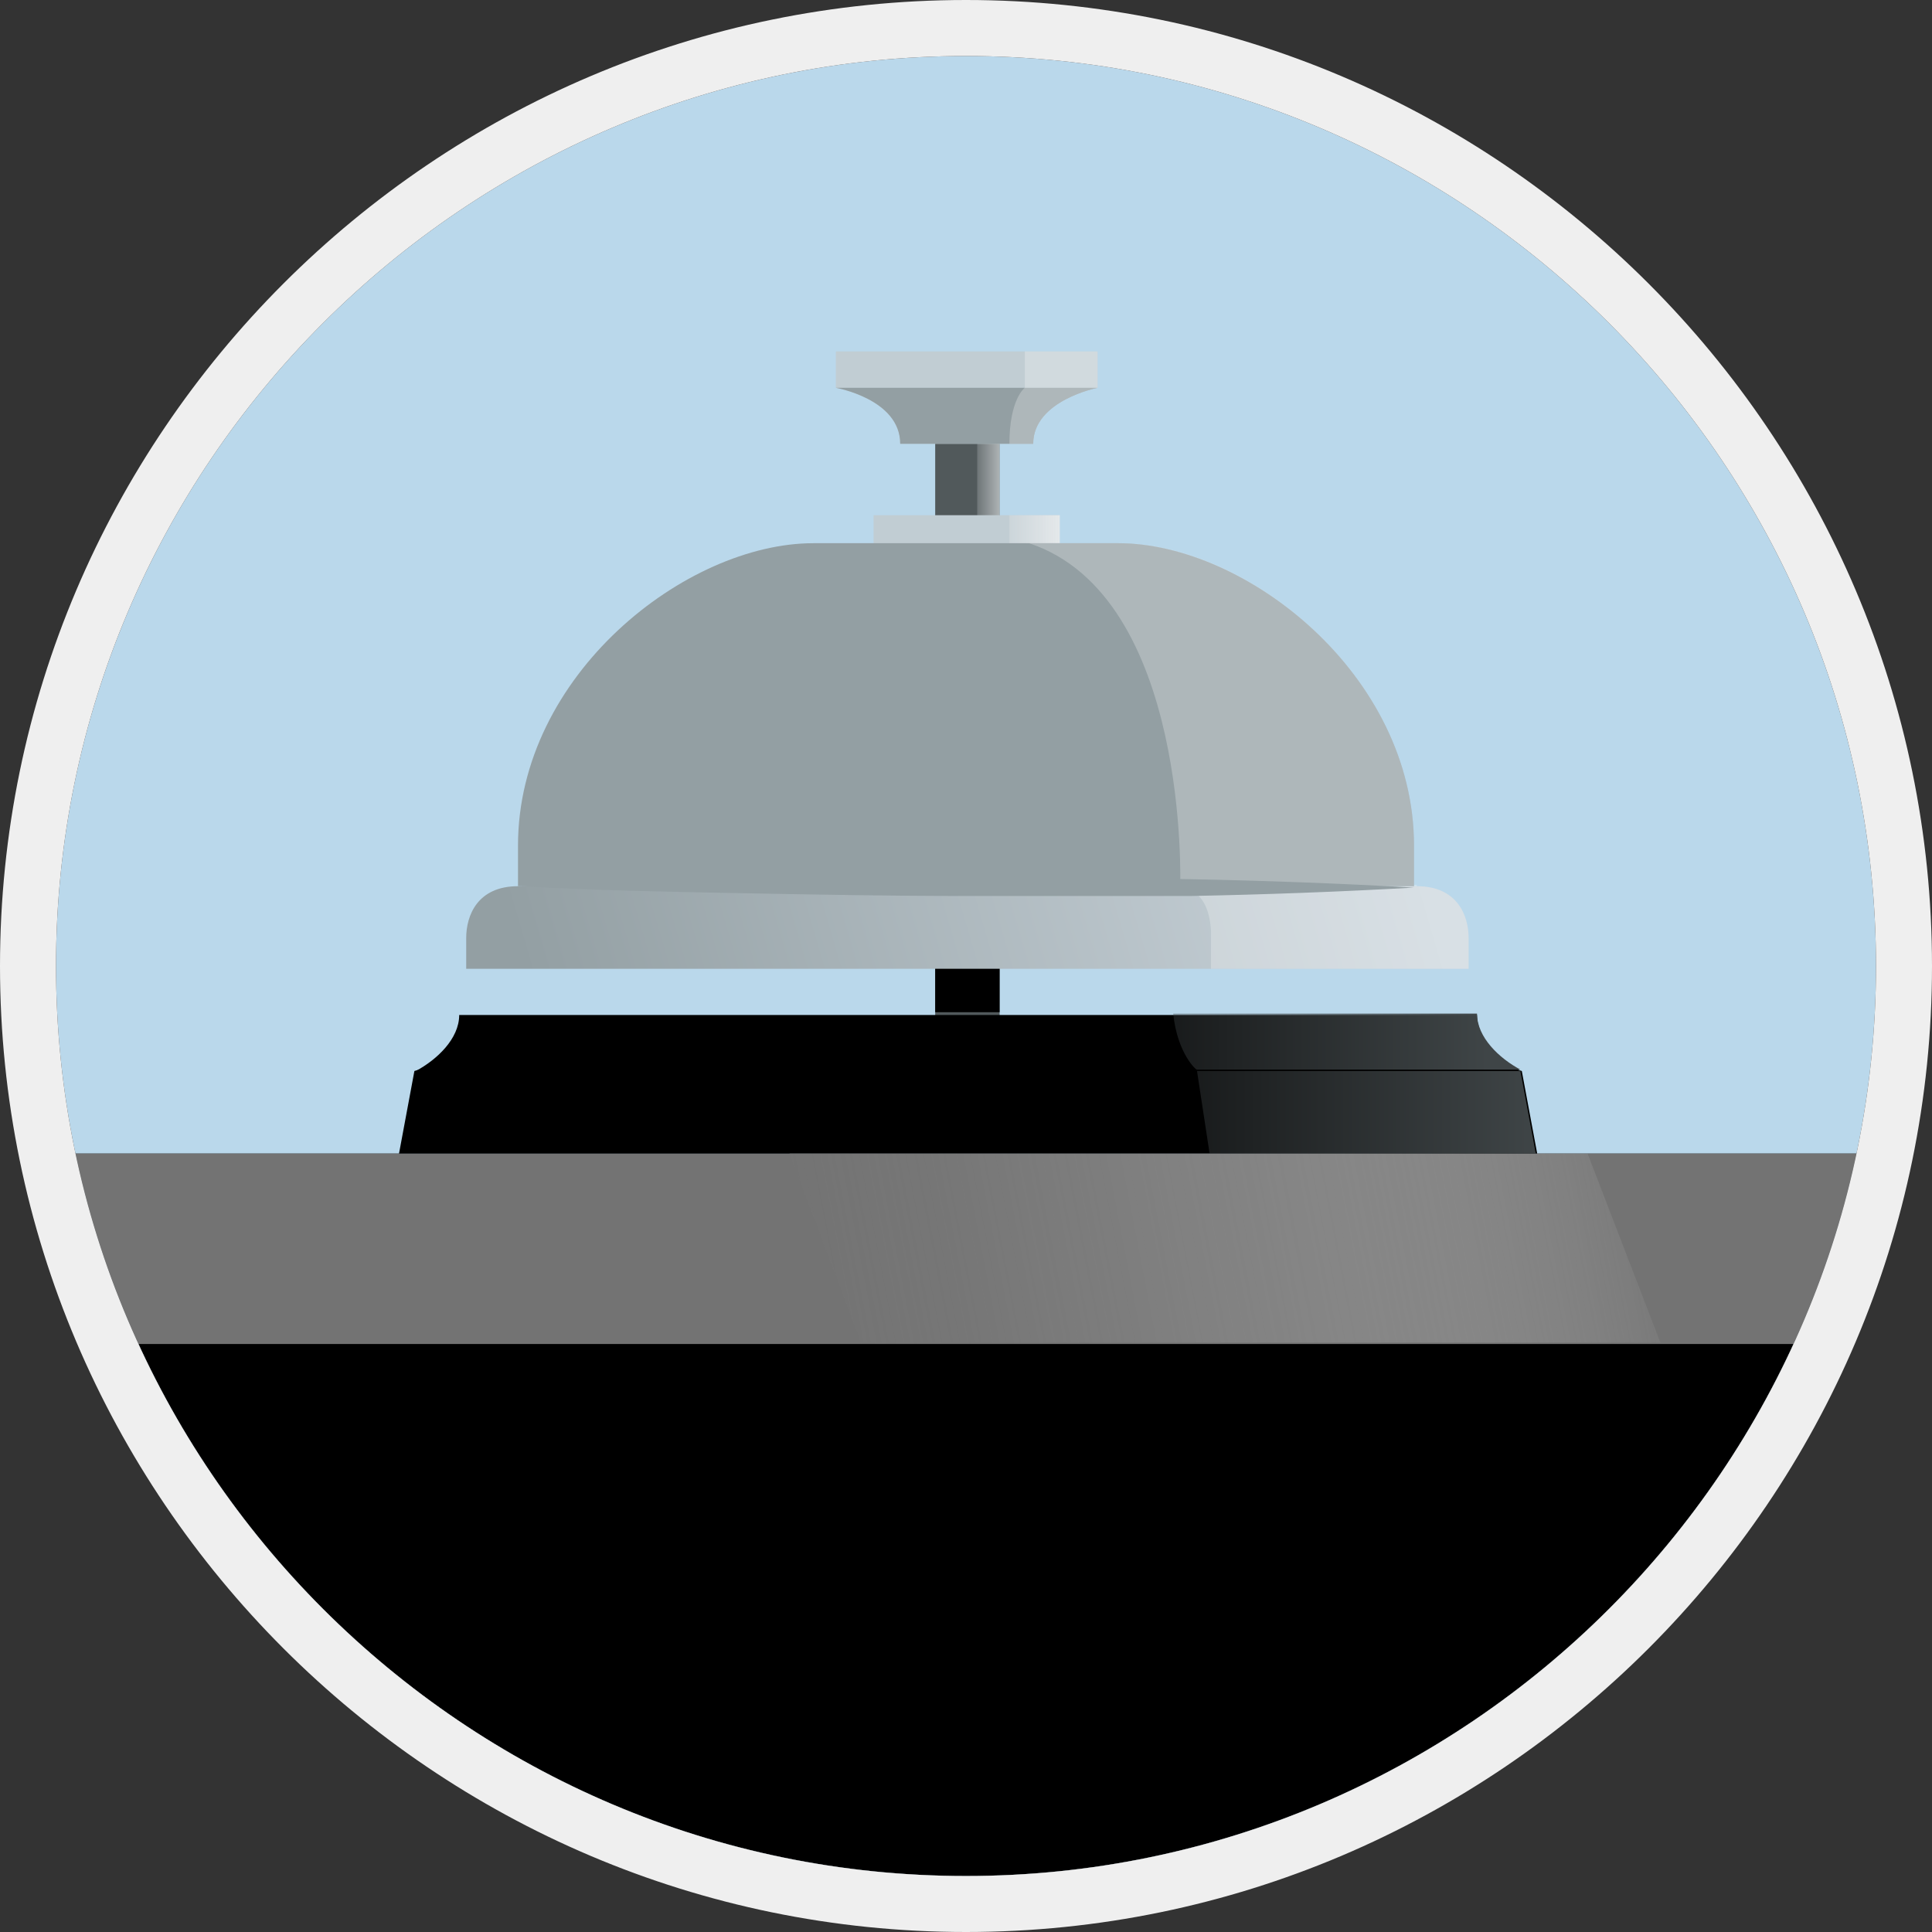
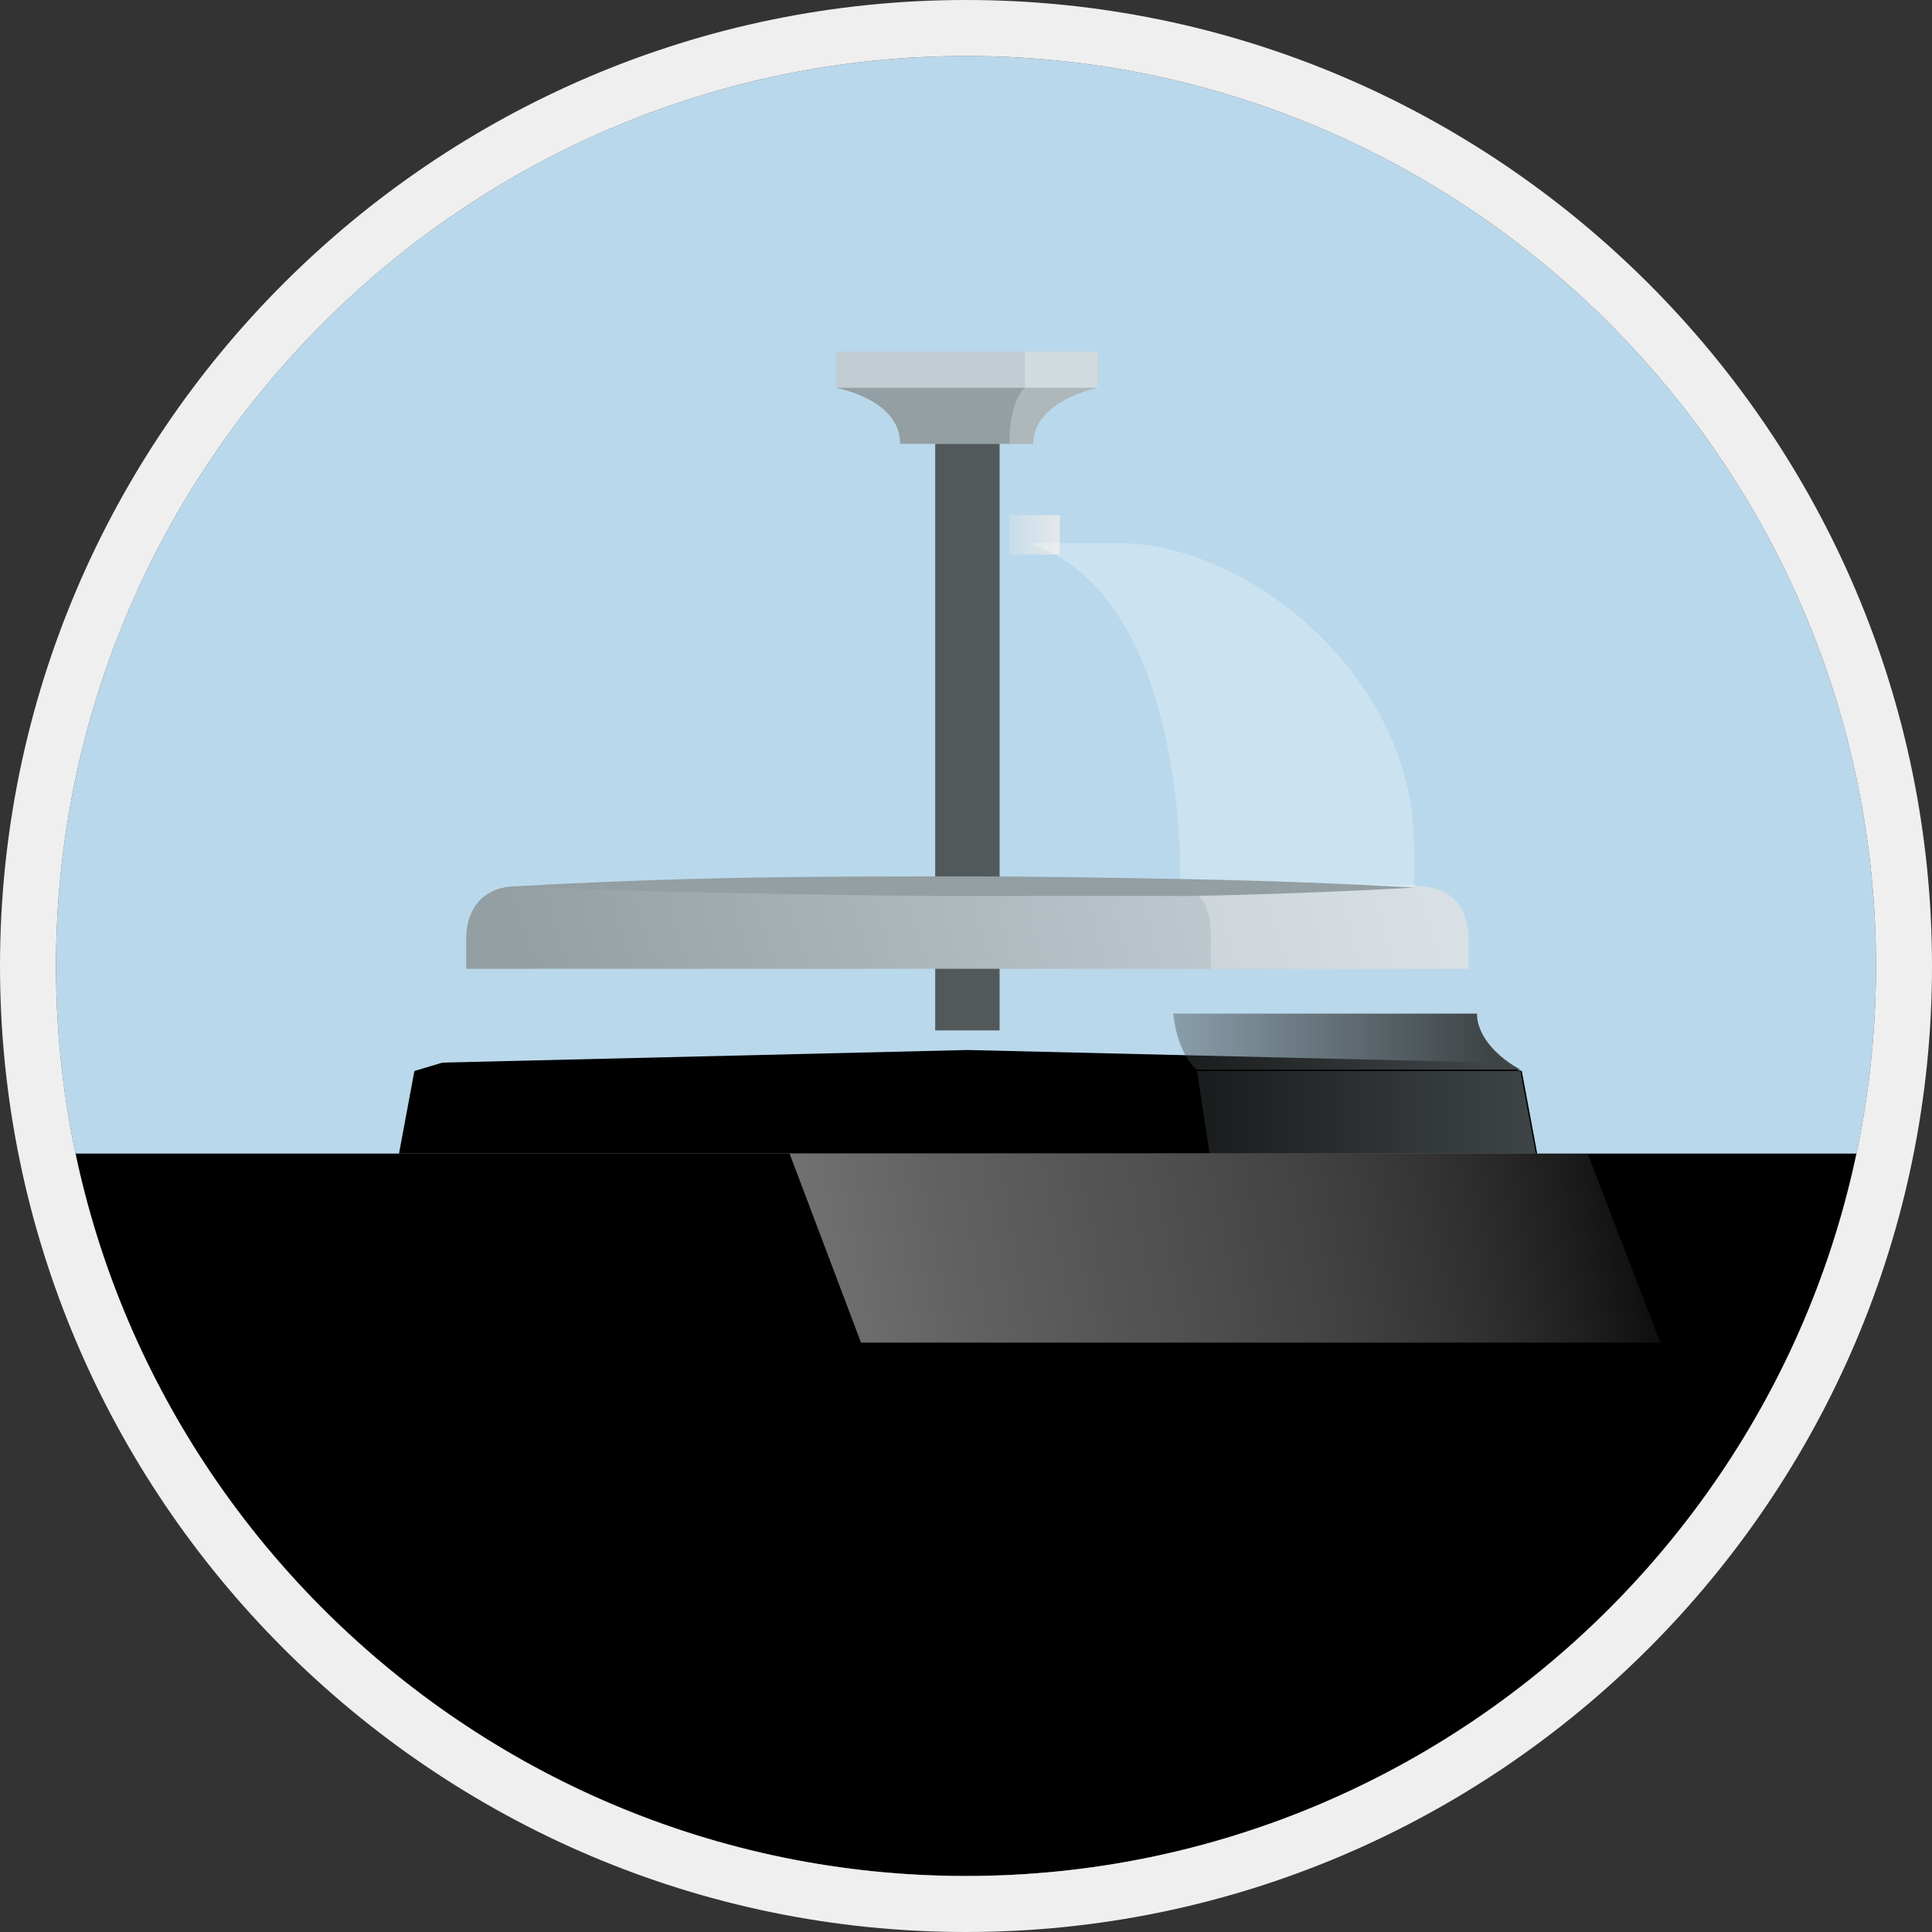
<svg xmlns="http://www.w3.org/2000/svg" xmlns:xlink="http://www.w3.org/1999/xlink" version="1.1" id="Layer_1" x="0px" y="0px" viewBox="0 0 138 138" style="enable-background:new 0 0 138 138;" xml:space="preserve">
  <rect x="0" y="0" width="138" height="138" fill="#333333" stroke="none" />
  <style type="text/css">
	.st0{clip-path:url(#SVGID_2_);fill:#BAD8EB;}
	.st1{clip-path:url(#SVGID_2_);}
	.st2{fill:#737373;}
	.st3{fill:#51595B;}
	.st4{fill:url(#SVGID_3_);}
	.st5{fill:#C1CDD3;}
	.st6{fill:url(#SVGID_4_);}
	.st7{fill:url(#SVGID_5_);}
	.st8{fill:url(#SVGID_6_);}
	.st9{fill:url(#SVGID_7_);}
	.st10{opacity:0.25;fill:#FFFFFF;enable-background:new    ;}
	.st11{fill:#939FA3;}
	.st12{fill:url(#SVGID_8_);}
	.st13{fill:#EFEFEF;}
</style>
  <g>
    <defs>
      <path id="SVGID_1_" d="M69,4C33.2,4,4,33.2,4,69s29.2,65,65,65s65-29.2,65-65S104.8,4,69,4z" />
    </defs>
    <clipPath id="SVGID_2_">
      <use xlink:href="#SVGID_1_" style="overflow:visible;" />
    </clipPath>
    <circle class="st0" cx="69" cy="69" r="67" />
    <g class="st1">
      <path d="M-31.8,82.4h252.3v85.4H-31.8V82.4z" />
-       <path class="st2" d="M-31.8,82.4h255V96h-255C-31.8,96-31.8,82.4-31.8,82.4z" />
      <g>
        <path class="st3" d="M66.8,31.2h4.6v42.4h-4.6C66.8,73.6,66.8,31.2,66.8,31.2z" />
        <linearGradient id="SVGID_3_" gradientUnits="userSpaceOnUse" x1="-702.299" y1="20.266" x2="-698.775" y2="20.266" gradientTransform="matrix(1.643 0 0 22.835 1220.854 -420.176)">
          <stop offset="0" style="stop-color:#E4E8EA;stop-opacity:0" />
          <stop offset="0.49" style="stop-color:#E4E8EA;stop-opacity:0.2" />
          <stop offset="1" style="stop-color:#E4E8EA" />
        </linearGradient>
-         <path class="st4" d="M69.8,31.2h1.6V54h-1.6V31.2z" />
-         <path d="M66.8,49.5h4.6v22.8h-4.6C66.8,72.3,66.8,49.5,66.8,49.5z" />
-         <path class="st5" d="M62.4,36.8h13.2v2.8H62.4V36.8z" />
        <linearGradient id="SVGID_4_" gradientUnits="userSpaceOnUse" x1="-1287.339" y1="134.477" x2="-1286.346" y2="134.477" gradientTransform="matrix(3.584 0 0 2.77 4685.912 -334.301)">
          <stop offset="0" style="stop-color:#E4E8EA;stop-opacity:0.3" />
          <stop offset="1" style="stop-color:#E4E8EA" />
        </linearGradient>
        <path class="st6" d="M72.1,36.8h3.6v2.8h-3.6V36.8z" />
        <path d="M109.8,82.4l-1.1-5.9l-2-0.6L69.1,75l-37.5,0.9l-2,0.6l-1.1,5.9H109.8z" />
-         <path d="M108.6,76.5c-1.5-0.8-3.1-2.3-3.1-4H32.8c0,1.7-1.6,3.2-3.1,4C29.7,76.5,108.6,76.5,108.6,76.5z" />
+         <path d="M108.6,76.5H32.8c0,1.7-1.6,3.2-3.1,4C29.7,76.5,108.6,76.5,108.6,76.5z" />
        <linearGradient id="SVGID_5_" gradientUnits="userSpaceOnUse" x1="-1710.646" y1="65.378" x2="-1709.646" y2="65.378" gradientTransform="matrix(24.266 0 0 5.914 41596.039 -307.196)">
          <stop offset="0" style="stop-color:#3F4547;stop-opacity:0.4" />
          <stop offset="1" style="stop-color:#3F4547" />
        </linearGradient>
        <path class="st7" d="M85.5,76.5h23.1l1.1,5.9H86.4L85.5,76.5" />
        <linearGradient id="SVGID_6_" gradientUnits="userSpaceOnUse" x1="-1712.19" y1="93.534" x2="-1711.289" y2="93.534" gradientTransform="matrix(24.789 0 0 4.043 42527.352 -303.755)">
          <stop offset="0" style="stop-color:#3F4547;stop-opacity:0.4" />
          <stop offset="1" style="stop-color:#3F4547" />
        </linearGradient>
        <path class="st8" d="M83.8,72.4h21.7c0,1.7,1.6,3.2,3.1,4H85.5C85.5,76.5,84.1,75.3,83.8,72.4z" />
        <linearGradient id="SVGID_7_" gradientUnits="userSpaceOnUse" x1="-1759.111" y1="64.626" x2="-1758.179" y2="64.603" gradientTransform="matrix(71.603 0 0 5.989 125993.055 -320.673)">
          <stop offset="0" style="stop-color:#939FA3" />
          <stop offset="1" style="stop-color:#CBD5DC" />
        </linearGradient>
        <path class="st9" d="M104.9,69.3V67c0-1.6-0.8-3.7-3.7-3.7H37c-2.9,0-3.7,2.1-3.7,3.7v2.2h71.6V69.3z" />
        <path class="st10" d="M101.2,63.3c2.9,0,3.7,2.1,3.7,3.7v2.2H86.5v-2.7c-0.1-1.6-0.6-2.8-2.2-3.3h16.9V63.3z" />
-         <path class="st11" d="M79.9,38.8H58.1C49,38.8,37,48.2,37,60.4v2.9h64v-2.9C101,48.2,89,38.8,79.9,38.8z" />
        <path class="st10" d="M73.5,38.8H80c9,0,21,9.4,21,21.6v2.9H84.3C84.3,63.3,85,42.6,73.5,38.8L73.5,38.8z" />
        <path class="st5" d="M73.8,31.7c0-3.1,4.6-4,4.6-4v-2.6H59.7v2.6c0,0,4.6,0.8,4.6,4H73.8z" />
        <path class="st11" d="M73.8,31.7c0-3.1,4.6-4,4.6-4H59.7c0,0,4.6,0.8,4.6,4H73.8z" />
        <path class="st10" d="M73.8,31.7c0-3.1,4.6-4,4.6-4v-2.6h-5.2v2.6c0,0-1.1,0.8-1.1,4C72.1,31.7,73.8,31.7,73.8,31.7z" />
        <path class="st11" d="M37,63.3c5.3-0.3,10.7-0.5,16-0.6s10.7-0.1,16-0.1s10.7,0.1,16,0.2c5.3,0.1,10.7,0.3,16,0.6     c-5.3,0.3-10.7,0.5-16,0.6c-5.3,0-10.7,0-16,0s-10.7-0.1-16-0.2C47.7,63.7,42.4,63.6,37,63.3L37,63.3z" />
      </g>
      <linearGradient id="SVGID_8_" gradientUnits="userSpaceOnUse" x1="-1754.212" y1="31.187" x2="-1755.48" y2="31.24" gradientTransform="matrix(62.196 0 0 13.477 109234.039 -331.534)">
        <stop offset="9.777001e-02" style="stop-color:#FFFFFF;stop-opacity:0" />
        <stop offset="0.118" style="stop-color:#F8F8F8;stop-opacity:2.400000e-02" />
        <stop offset="0.241" style="stop-color:#CFCFCF;stop-opacity:0.174" />
        <stop offset="0.367" style="stop-color:#AEAEAE;stop-opacity:0.328" />
        <stop offset="0.496" style="stop-color:#949494;stop-opacity:0.485" />
        <stop offset="0.628" style="stop-color:#828282;stop-opacity:0.646" />
        <stop offset="0.766" style="stop-color:#777777;stop-opacity:0.814" />
        <stop offset="0.919" style="stop-color:#737373" />
      </linearGradient>
      <path class="st12" d="M118.6,95.9H61.5l-5.1-13.5h57L118.6,95.9z" />
    </g>
  </g>
  <path class="st13" d="M69,138c-38,0-69-31-69-69S31,0,69,0s69,31,69,69S107,138,69,138z M69,4C33.2,4,4,33.2,4,69s29.2,65,65,65  s65-29.2,65-65S104.8,4,69,4z" />
</svg>